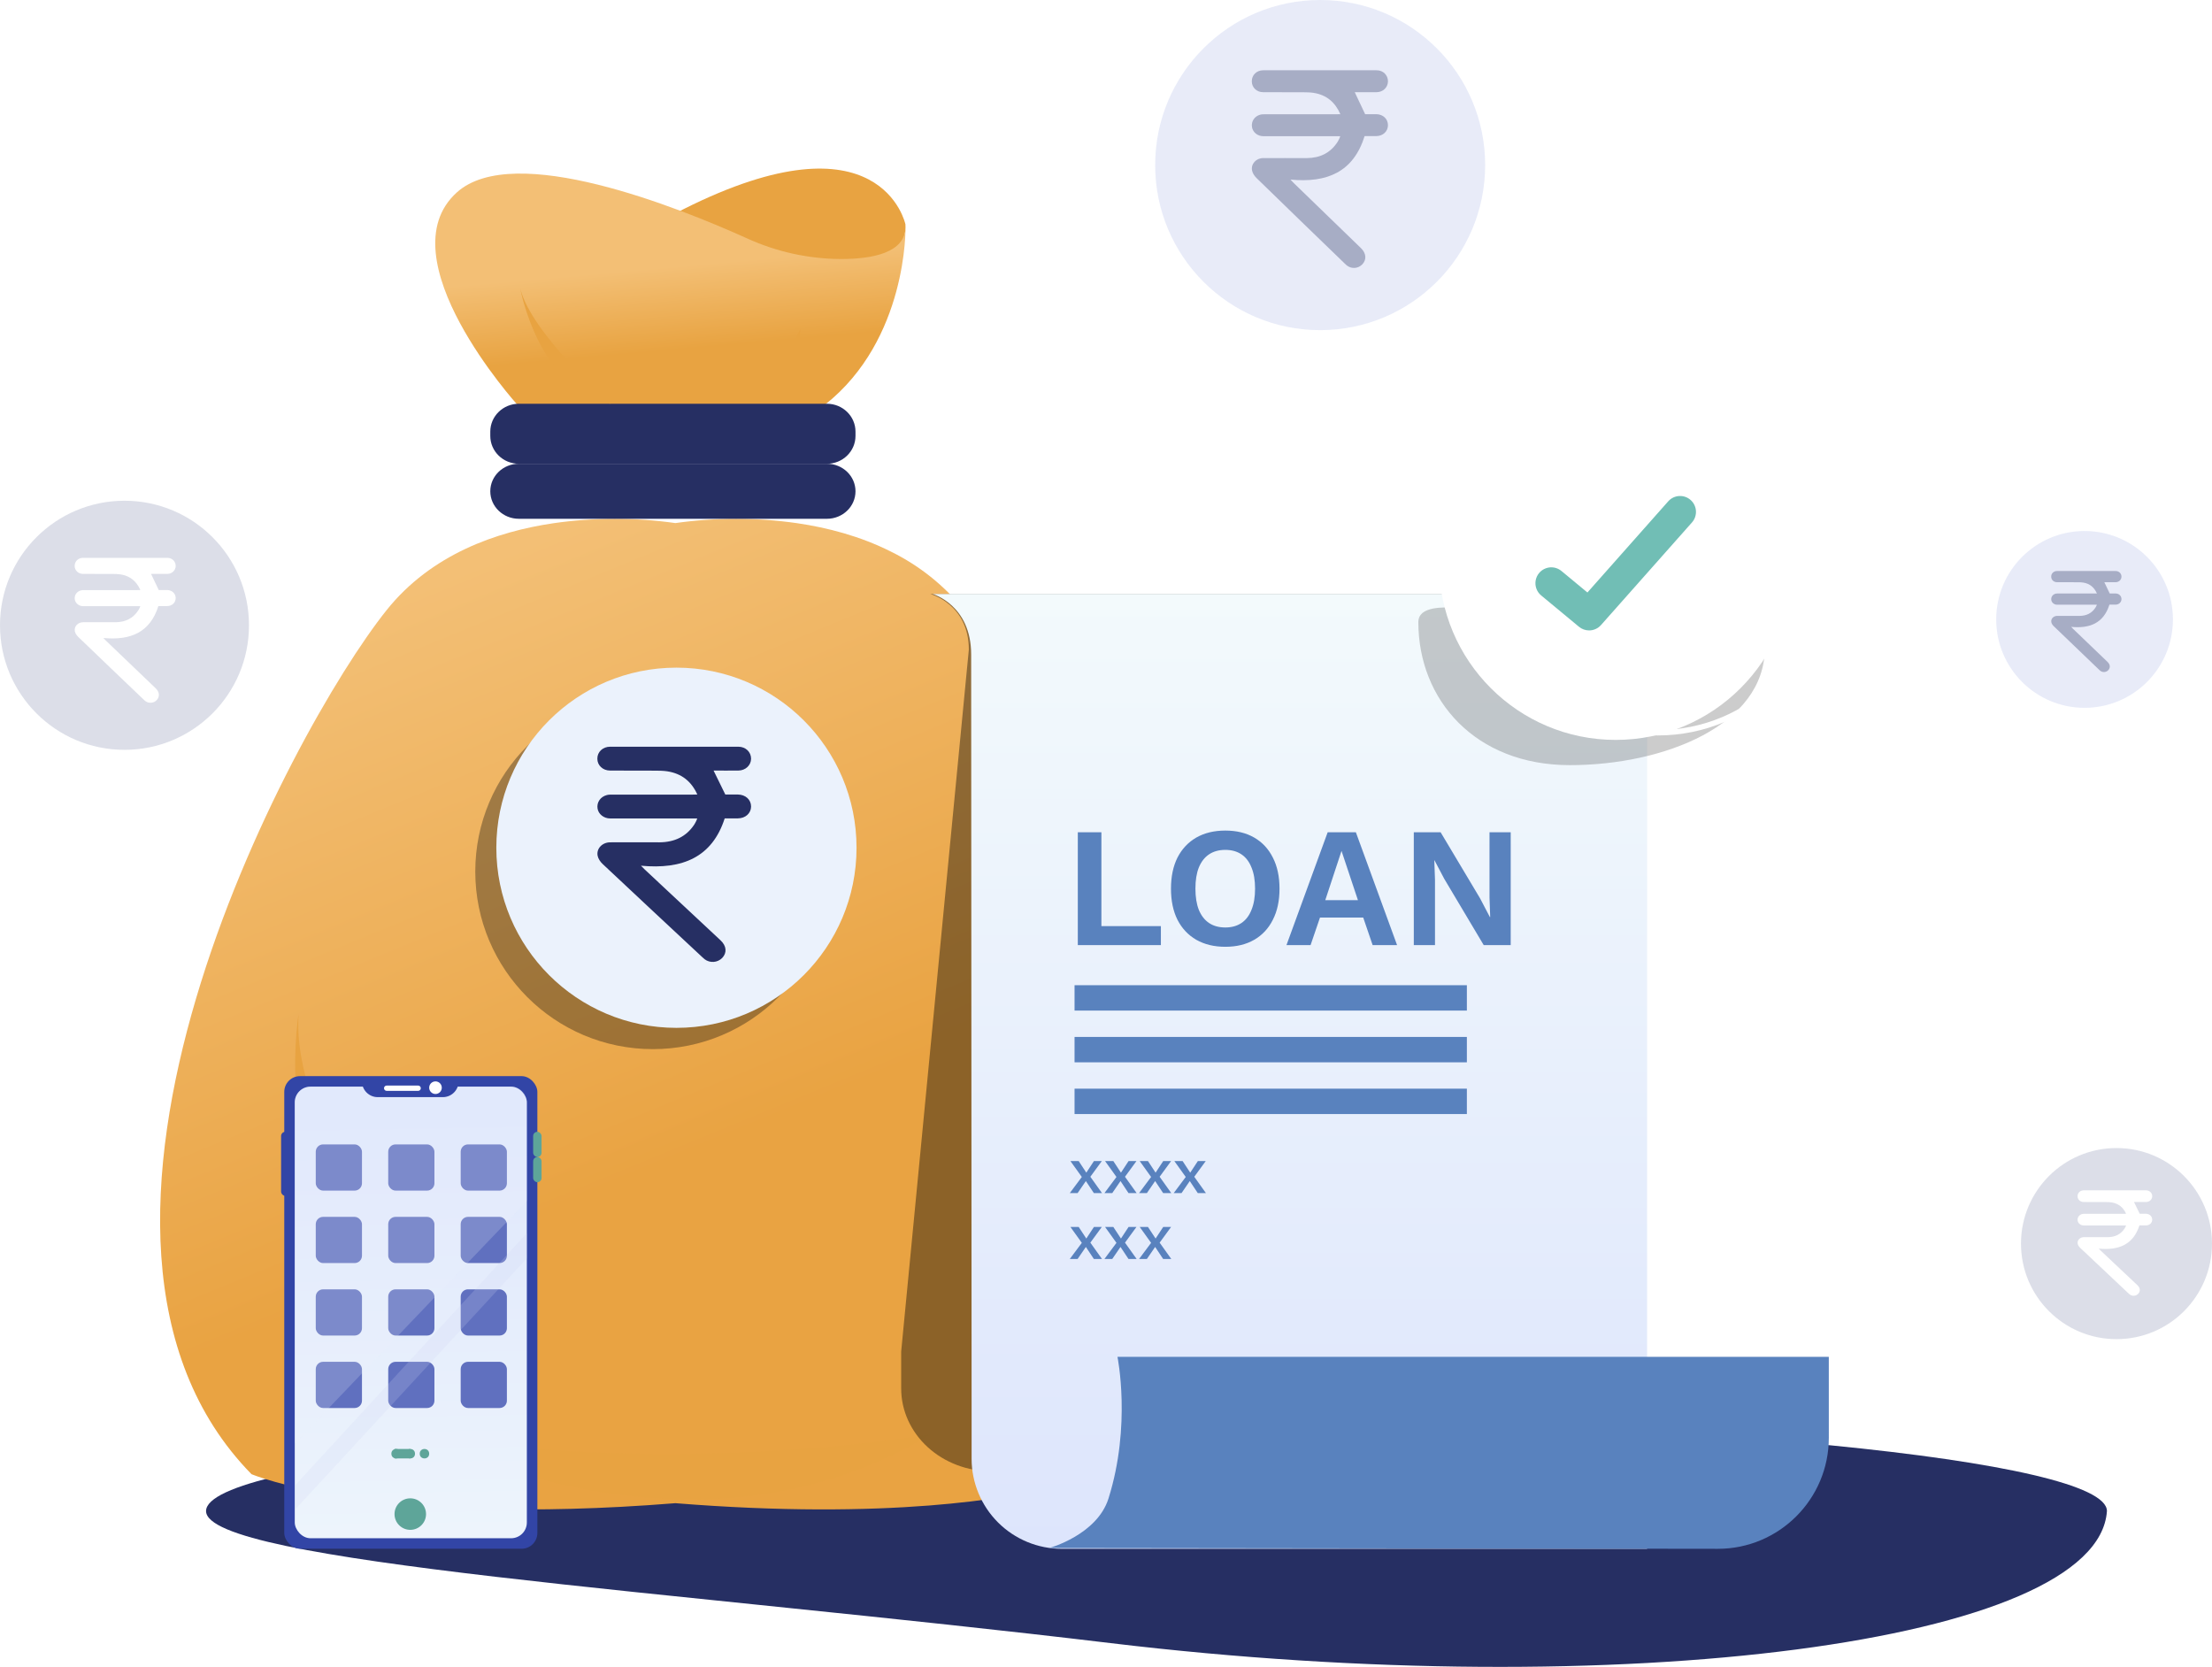
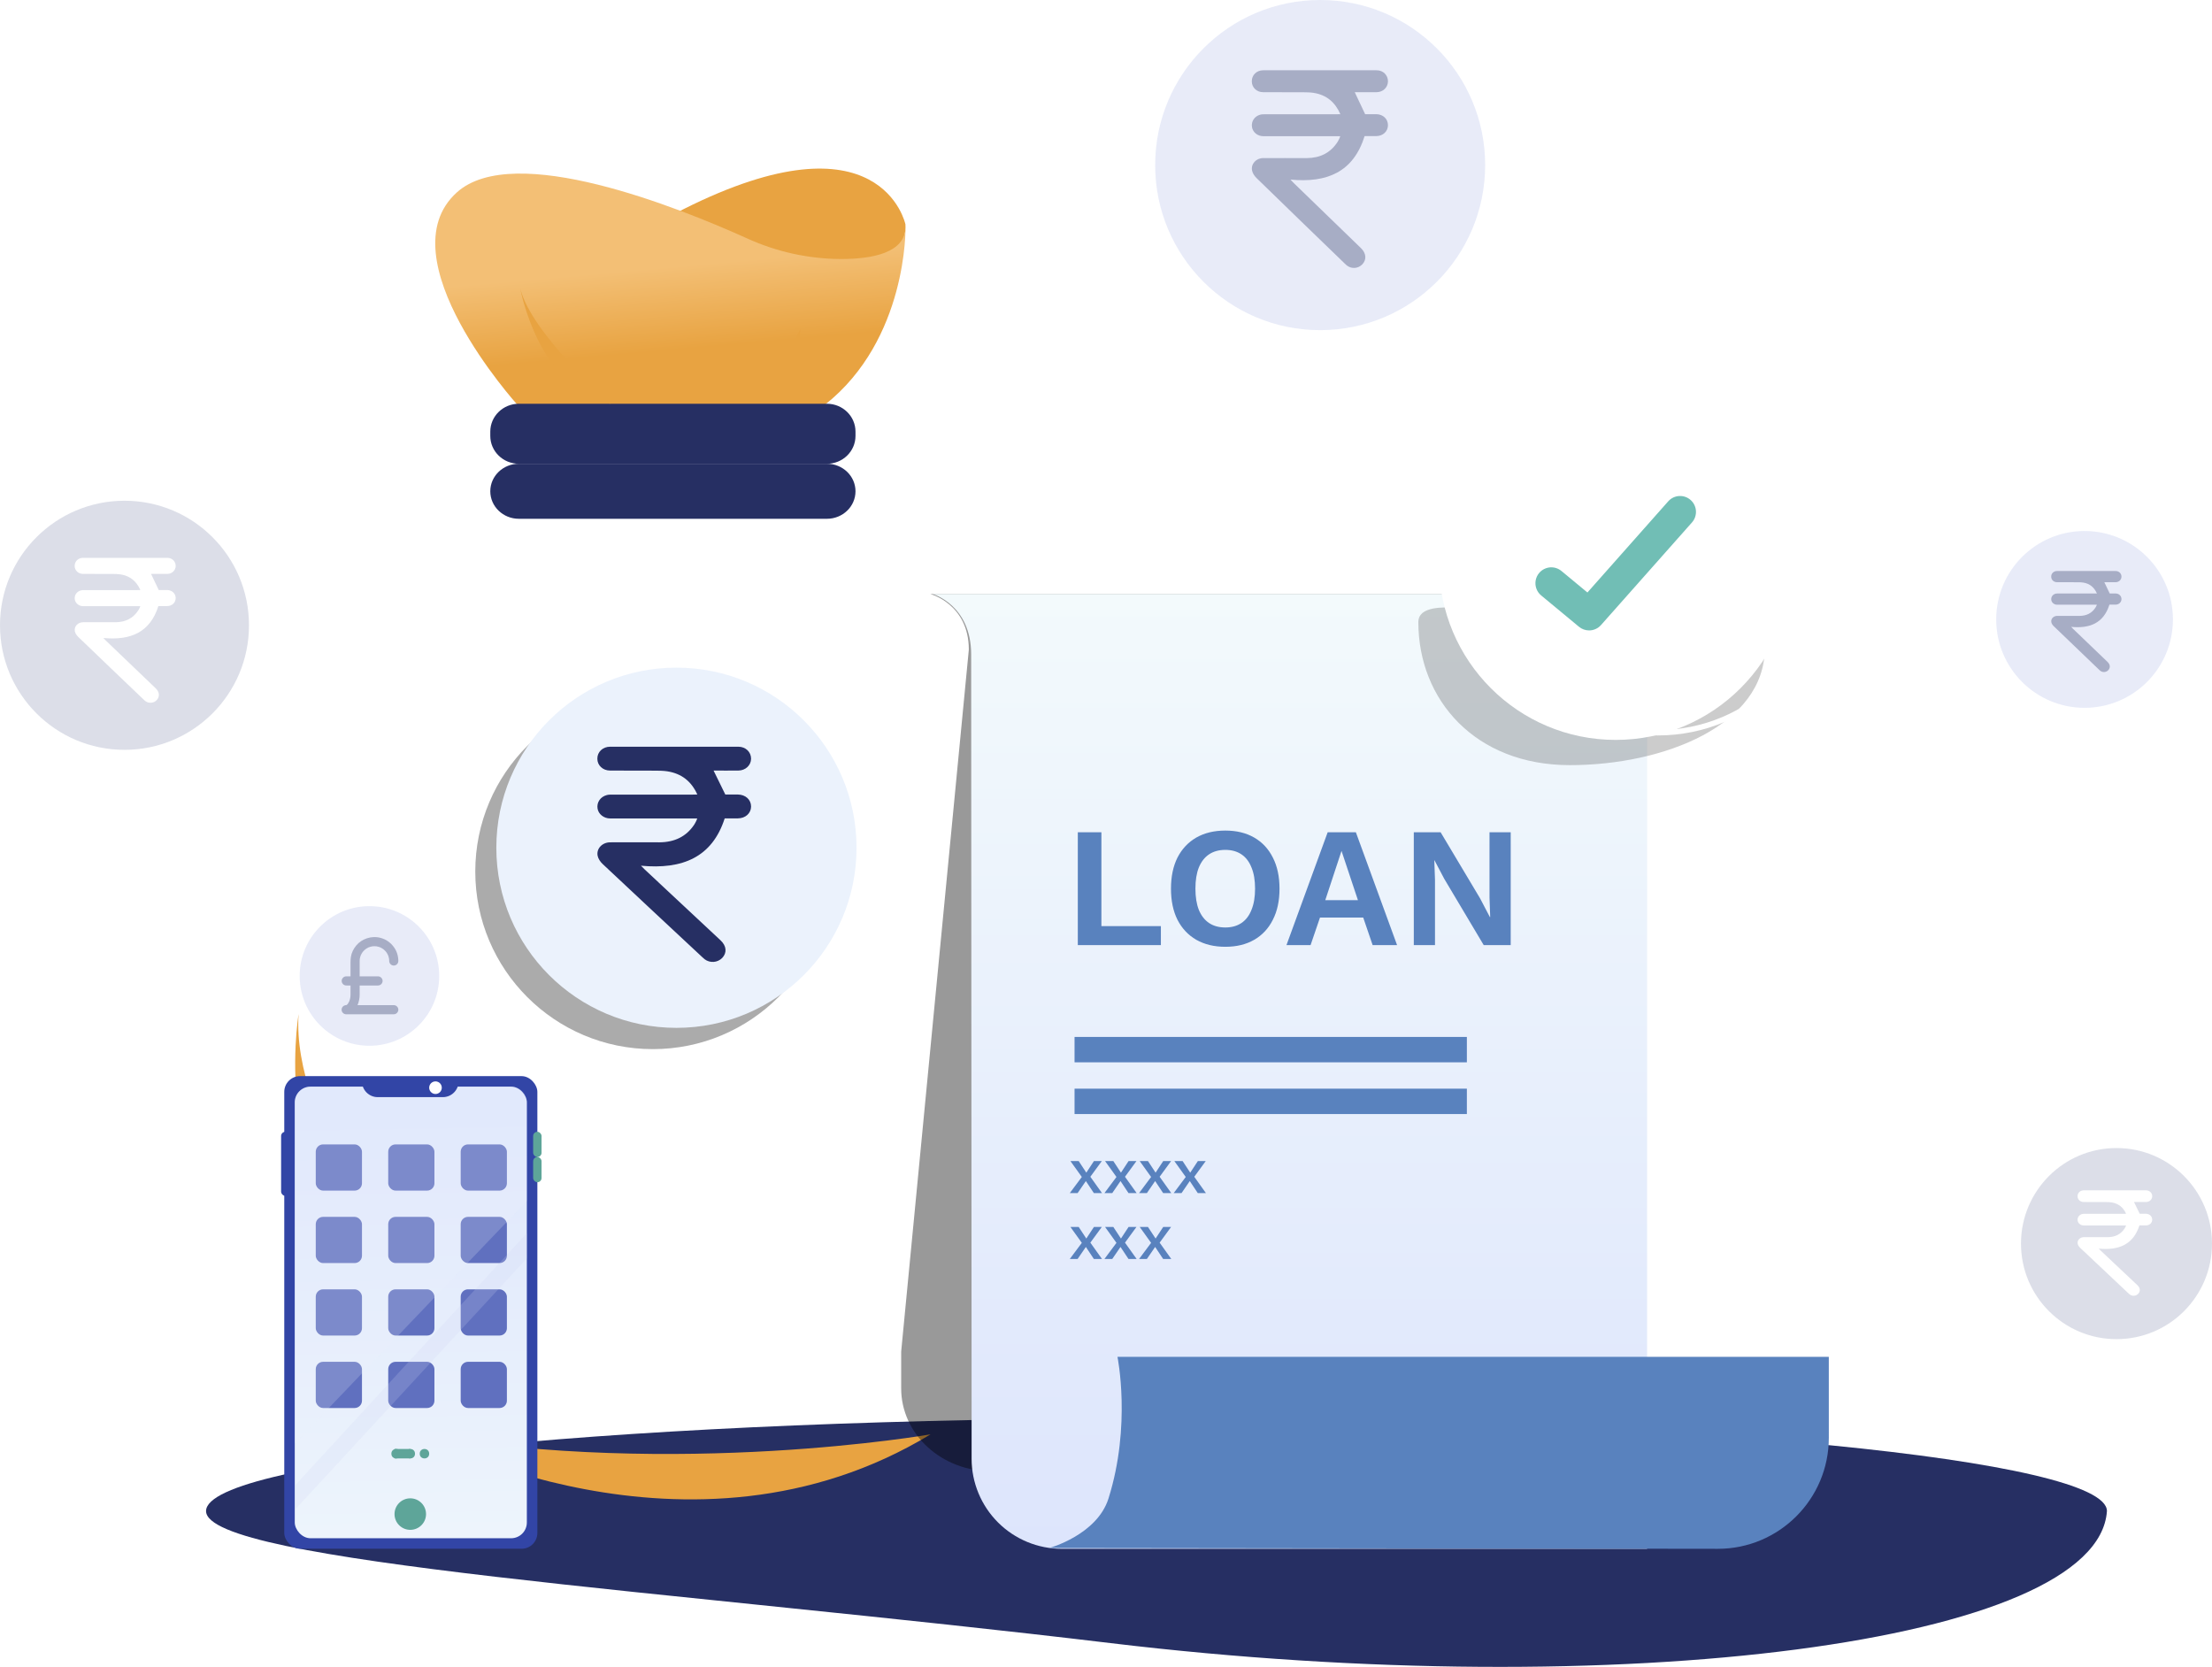
<svg xmlns="http://www.w3.org/2000/svg" fill="none" viewBox="27 37 503.61 379.49">
  <g opacity="0.4">
    <path opacity="0.4" d="M508.864 341.879C520.873 341.879 530.607 332.14 530.607 320.126C530.607 308.111 520.873 298.372 508.864 298.372C496.856 298.372 487.121 308.111 487.121 320.126C487.121 332.14 496.856 341.879 508.864 341.879Z" fill="#24326E" />
    <path d="M511.056 313.331C510.402 311.87 509.326 310.994 507.729 310.744C507.308 310.681 506.875 310.671 506.454 310.671C504.769 310.66 503.094 310.671 501.408 310.66C500.61 310.66 500 310.087 500 309.346C499.989 308.584 500.599 308 501.42 308C506.144 308 510.868 308 515.581 308C516.401 308 517 308.584 517 309.346C516.989 310.076 516.39 310.65 515.592 310.66C514.671 310.671 513.74 310.66 512.853 310.66C513.274 311.537 513.695 312.392 514.15 313.331C514.538 313.331 515.037 313.331 515.536 313.331C516.39 313.341 517 313.905 517 314.677C516.989 315.428 516.379 315.981 515.547 315.991C515.048 315.991 514.549 315.991 514.084 315.991C512.697 320.331 509.415 321.708 504.824 321.27C505.035 321.489 505.134 321.594 505.245 321.698C508.04 324.327 510.834 326.956 513.629 329.595C514.294 330.221 514.35 330.983 513.806 331.557C513.285 332.089 512.453 332.151 511.855 331.692C511.755 331.609 511.655 331.526 511.566 331.432C507.907 327.989 504.236 324.546 500.588 321.082C500.333 320.843 500.1 320.498 500.033 320.175C499.867 319.372 500.544 318.662 501.42 318.662C503.238 318.652 505.046 318.662 506.864 318.662C508.517 318.652 509.825 318.036 510.712 316.69C510.801 316.565 510.857 316.419 510.934 316.283C510.967 316.21 511.001 316.127 511.045 316.002C510.845 316.002 510.69 316.002 510.535 316.002C507.496 316.002 504.458 316.002 501.42 316.002C500.721 316.002 500.122 315.522 500.022 314.896C499.911 314.218 500.333 313.581 501.043 313.394C501.22 313.341 501.42 313.341 501.608 313.341C504.569 313.341 507.541 313.341 510.502 313.341C510.657 313.331 510.812 313.331 511.056 313.331Z" fill="white" />
    <path opacity="0.4" d="M327.563 112.161C348.308 112.161 365.126 95.336 365.126 74.581C365.126 53.825 348.308 37 327.563 37C306.817 37 290 53.825 290 74.581C290 95.336 306.817 112.161 327.563 112.161Z" fill="#7083D4" />
    <path d="M332.161 62.996C330.968 60.257 329.007 58.614 326.095 58.145C325.326 58.027 324.538 58.008 323.769 58.008C320.696 57.988 317.642 58.008 314.568 57.988C313.112 57.988 312 56.912 312 55.523C311.98 54.095 313.092 53 314.589 53C323.203 53 331.817 53 340.412 53C341.908 53 343 54.095 343 55.523C342.98 56.893 341.888 57.968 340.432 57.988C338.753 58.008 337.055 57.988 335.437 57.988C336.206 59.631 336.974 61.235 337.803 62.996C338.511 62.996 339.421 62.996 340.331 62.996C341.888 63.015 343 64.072 343 65.519C342.98 66.927 341.868 67.964 340.351 67.984C339.441 67.984 338.531 67.984 337.682 67.984C335.154 76.121 329.168 78.703 320.797 77.882C321.181 78.293 321.363 78.488 321.565 78.684C326.661 83.613 331.757 88.543 336.853 93.492C338.066 94.665 338.167 96.093 337.176 97.169C336.226 98.167 334.709 98.284 333.617 97.423C333.435 97.267 333.253 97.11 333.091 96.934C326.418 90.479 319.725 84.024 313.072 77.53C312.607 77.08 312.182 76.434 312.061 75.828C311.758 74.322 312.991 72.992 314.589 72.992C317.905 72.972 321.201 72.992 324.517 72.992C327.53 72.972 329.917 71.818 331.534 69.294C331.696 69.06 331.797 68.786 331.939 68.531C331.999 68.395 332.06 68.238 332.141 68.003C331.777 68.003 331.494 68.003 331.211 68.003C325.67 68.003 320.129 68.003 314.589 68.003C313.315 68.003 312.223 67.104 312.041 65.93C311.838 64.658 312.607 63.465 313.901 63.113C314.225 63.015 314.589 63.015 314.932 63.015C320.332 63.015 325.751 63.015 331.15 63.015C331.433 62.996 331.716 62.996 332.161 62.996Z" fill="#24326E" />
    <path opacity="0.4" d="M55.343 207.713C70.997 207.713 83.686 195.017 83.686 179.356C83.686 163.696 70.997 151 55.343 151C39.69 151 27 163.696 27 179.356C27 195.017 39.69 207.713 55.343 207.713Z" fill="#24326E" />
    <path d="M58.958 171.33C58.073 169.322 56.618 168.117 54.457 167.773C53.887 167.687 53.302 167.672 52.732 167.672C50.452 167.658 48.186 167.672 45.906 167.658C44.825 167.658 44 166.869 44 165.85C43.985 164.803 44.81 164 45.921 164C52.312 164 58.703 164 65.08 164C66.19 164 67 164.803 67 165.85C66.985 166.855 66.175 167.644 65.095 167.658C63.849 167.672 62.589 167.658 61.389 167.658C61.959 168.863 62.529 170.039 63.144 171.33C63.669 171.33 64.344 171.33 65.02 171.33C66.175 171.345 67 172.119 67 173.181C66.985 174.214 66.16 174.974 65.035 174.988C64.359 174.988 63.684 174.988 63.054 174.988C61.179 180.956 56.738 182.849 50.527 182.247C50.812 182.548 50.947 182.691 51.097 182.835C54.877 186.45 58.658 190.065 62.439 193.694C63.339 194.554 63.414 195.602 62.679 196.391C61.974 197.122 60.849 197.208 60.038 196.577C59.904 196.462 59.769 196.348 59.648 196.218C54.697 191.485 49.731 186.751 44.795 181.988C44.45 181.658 44.135 181.185 44.045 180.74C43.82 179.636 44.735 178.66 45.921 178.66C48.381 178.646 50.827 178.66 53.287 178.66C55.523 178.646 57.293 177.8 58.493 175.949C58.613 175.777 58.688 175.576 58.793 175.39C58.838 175.289 58.883 175.175 58.943 175.002C58.673 175.002 58.463 175.002 58.253 175.002C54.142 175.002 50.032 175.002 45.921 175.002C44.975 175.002 44.165 174.343 44.03 173.482C43.88 172.55 44.45 171.674 45.41 171.416C45.651 171.345 45.921 171.345 46.176 171.345C50.181 171.345 54.202 171.345 58.208 171.345C58.418 171.33 58.628 171.33 58.958 171.33Z" fill="white" />
    <path opacity="0.4" d="M111.112 275.083C119.884 275.083 126.995 267.968 126.995 259.192C126.995 250.415 119.884 243.301 111.112 243.301C102.34 243.301 95.228 250.415 95.228 259.192C95.228 267.968 102.34 275.083 111.112 275.083Z" fill="#7083D4" />
    <path fill-rule="evenodd" clip-rule="evenodd" d="M115.213 265.836H116.651C117.218 265.836 117.691 266.31 117.691 266.877C117.691 267.444 117.218 267.917 116.651 267.917H116.42H114.1H110.527H107.247H105.816C105.814 267.917 105.812 267.917 105.81 267.917V267.917C105.243 267.917 104.77 267.444 104.77 266.877C104.77 266.306 105.243 265.841 105.81 265.836C105.812 265.836 105.814 265.836 105.815 265.836C105.831 265.832 105.847 265.828 105.863 265.823C105.903 265.801 105.941 265.778 105.979 265.753C106.057 265.683 106.13 265.608 106.198 265.529C106.319 265.356 106.422 265.172 106.51 264.98C106.632 264.663 106.717 264.334 106.772 263.999C106.815 263.585 106.811 263.164 106.807 262.746C106.806 262.622 106.804 262.499 106.804 262.376V261.362H105.83C105.263 261.362 104.79 260.889 104.79 260.322C104.79 259.755 105.263 259.281 105.83 259.281H106.804V258.959V256.087C106.804 255.675 106.827 255.274 106.888 254.864C107.035 253.882 107.501 252.976 108.136 252.222C108.767 251.474 109.623 250.926 110.547 250.614C111.024 250.452 111.536 250.368 112.039 250.346C112.607 250.321 113.196 250.39 113.742 250.549C114.278 250.705 114.81 250.94 115.27 251.259C115.53 251.44 115.785 251.636 116.015 251.855C116.246 252.077 116.443 252.322 116.638 252.576C117.331 253.483 117.687 254.648 117.691 255.784C117.693 256.351 117.216 256.825 116.651 256.825C116.082 256.825 115.612 256.351 115.61 255.784C115.61 255.633 115.602 255.483 115.587 255.333C115.537 255.04 115.459 254.753 115.353 254.475C115.231 254.212 115.085 253.962 114.915 253.727C114.732 253.504 114.527 253.3 114.305 253.117C114.07 252.947 113.82 252.801 113.557 252.679C113.279 252.573 112.993 252.495 112.699 252.445C112.398 252.415 112.096 252.415 111.795 252.445C111.502 252.495 111.216 252.573 110.939 252.679C110.676 252.8 110.425 252.947 110.19 253.117C109.968 253.3 109.764 253.504 109.581 253.726C109.411 253.962 109.264 254.212 109.142 254.476C109.036 254.754 108.958 255.041 108.908 255.334C108.894 255.475 108.886 255.616 108.885 255.758C108.884 256.182 108.885 256.605 108.885 257.029C108.885 257.237 108.885 257.444 108.885 257.651V259.281H111.107H113.066C113.633 259.281 114.107 259.755 114.107 260.322C114.107 260.889 113.633 261.362 113.066 261.362H111.353H108.885V263.406C108.885 264.235 108.728 265.074 108.398 265.836H111.934H115.213Z" fill="#24326E" />
    <path opacity="0.4" d="M501.596 198.148C512.707 198.148 521.714 189.137 521.714 178.021C521.714 166.905 512.707 157.894 501.596 157.894C490.486 157.894 481.479 166.905 481.479 178.021C481.479 189.137 490.486 198.148 501.596 198.148Z" fill="#7083D4" />
    <path d="M504.406 172.109C503.79 170.709 502.778 169.869 501.275 169.629C500.878 169.569 500.471 169.559 500.074 169.559C498.488 169.549 496.912 169.559 495.326 169.549C494.574 169.549 494 169 494 168.29C493.99 167.56 494.564 167 495.336 167C499.782 167 504.228 167 508.664 167C509.436 167 510 167.56 510 168.29C509.99 168.99 509.426 169.539 508.675 169.549C507.808 169.559 506.932 169.549 506.097 169.549C506.493 170.389 506.89 171.209 507.318 172.109C507.683 172.109 508.153 172.109 508.622 172.109C509.426 172.119 510 172.659 510 173.399C509.99 174.119 509.416 174.648 508.633 174.658C508.163 174.658 507.693 174.658 507.255 174.658C505.95 178.818 502.861 180.137 498.54 179.717C498.739 179.927 498.832 180.027 498.937 180.127C501.567 182.647 504.197 185.166 506.827 187.696C507.453 188.296 507.506 189.025 506.994 189.575C506.504 190.085 505.721 190.145 505.157 189.705C505.063 189.625 504.969 189.545 504.886 189.455C501.442 186.156 497.987 182.857 494.553 179.537C494.313 179.307 494.094 178.977 494.031 178.668C493.875 177.898 494.512 177.218 495.336 177.218C497.048 177.208 498.749 177.218 500.461 177.218C502.016 177.208 503.247 176.618 504.082 175.328C504.166 175.208 504.218 175.068 504.291 174.938C504.322 174.868 504.354 174.788 504.395 174.668C504.207 174.668 504.061 174.668 503.915 174.668C501.056 174.668 498.196 174.668 495.336 174.668C494.679 174.668 494.115 174.208 494.021 173.609C493.917 172.959 494.313 172.349 494.981 172.169C495.148 172.119 495.336 172.119 495.513 172.119C498.3 172.119 501.097 172.119 503.884 172.119C504.03 172.109 504.176 172.109 504.406 172.109Z" fill="#24326E" />
  </g>
  <path d="M279.887 411.087C395.603 424.981 504.665 411.087 506.69 381.018C506.69 369.332 410.587 359.858 292.038 359.858C173.488 359.858 73.914 369.332 73.914 381.018C73.914 392.704 180.951 399.208 279.887 411.087Z" fill="#262F63" />
  <rect x="41.94" y="310.593" width="8.149" height="57.815" stroke="white" />
  <rect x="56.316" y="332.813" width="8.149" height="35.596" stroke="white" />
  <rect x="70.693" y="301.442" width="8.149" height="66.964" stroke="white" />
  <rect x="85.07" y="287.064" width="8.149" height="81.341" stroke="white" />
-   <path d="M277.277 372.62C277.277 372.62 265.367 377.641 238.595 379.752C223.939 380.894 204.824 381.155 180.767 379.226C112.773 384.685 84.258 372.62 84.258 372.62C31.519 318.768 93.047 203.384 115.022 175.902C125.18 163.207 140.023 158.024 153.055 156.114C162.245 154.796 171.575 154.788 180.767 156.089C189.961 154.788 199.293 154.796 208.485 156.114C215.415 157.128 222.861 159.067 229.834 162.582C236.295 165.756 241.986 170.302 246.508 175.902C268.488 203.384 330.016 318.768 277.277 372.62Z" fill="url(#paint0_linear_2914_136)" />
  <path d="M233.141 88.074C233.141 88.074 227.683 61.956 182.535 84.659C137.386 107.362 222.915 102.22 222.915 102.22C222.915 102.22 233.697 95.698 233.141 88.074Z" fill="#E8A341" />
  <path d="M144.777 129.132C144.777 129.132 114.507 95.646 131.026 80.79C143.983 69.149 181.488 84.237 197.07 91.264C203.786 94.333 211.08 95.938 218.466 95.971C225.727 95.971 233.022 94.529 233.16 88.757C233.16 88.757 233.653 114.26 214.826 129.137C195.999 144.013 144.777 129.132 144.777 129.132Z" fill="url(#paint1_linear_2914_136)" />
  <path d="M179.629 134.764C179.629 134.764 202.286 127.076 209.243 111.83C209.243 111.83 208.964 126.52 198.112 132.34C187.259 138.161 179.629 134.764 179.629 134.764Z" fill="#E8A341" />
  <path d="M215.264 128.919H145.134C141.539 128.919 138.625 131.76 138.625 135.264V136.242C138.625 139.746 141.539 142.587 145.134 142.587H215.264C218.859 142.587 221.773 139.746 221.773 136.242V135.264C221.773 131.76 218.859 128.919 215.264 128.919Z" fill="#262F63" />
  <path d="M122.678 363.556C122.678 363.556 183.945 396.872 238.857 363.556C238.857 363.556 181.214 373.606 122.678 363.556Z" fill="#E8A341" />
  <path d="M145.457 102.72C145.457 102.72 149.556 125.507 165.959 128.917C165.959 128.917 147.921 112.819 145.457 102.72Z" fill="#E8A341" />
  <path d="M94.982 267.877C94.982 267.877 87.444 312.909 119.261 324.828C119.261 324.828 93.307 292.485 94.982 267.877Z" fill="#E8A341" />
  <path opacity="0.34" d="M175.642 275.852C197.974 275.852 216.077 257.749 216.077 235.417C216.077 213.086 197.974 194.982 175.642 194.982C153.31 194.982 135.207 213.086 135.207 235.417C135.207 257.749 153.31 275.852 175.642 275.852Z" fill="#0A0A0A" />
  <path d="M215.267 142.582H145.131C141.538 142.582 138.625 145.387 138.625 148.847C138.625 152.306 141.538 155.111 145.131 155.111H215.267C218.86 155.111 221.773 152.306 221.773 148.847C221.773 145.387 218.86 142.582 215.267 142.582Z" fill="#262F63" />
  <path d="M181.004 271.009C203.651 271.009 222.009 252.651 222.009 230.004C222.009 207.358 203.651 189 181.004 189C158.358 189 140 207.358 140 230.004C140 252.651 158.358 271.009 181.004 271.009Z" fill="#EBF2FC" />
  <path d="M185.763 217.884C184.416 214.902 182.201 213.113 178.913 212.602C178.046 212.474 177.155 212.453 176.288 212.453C172.818 212.431 169.37 212.453 165.9 212.431C164.256 212.431 163 211.26 163 209.748C162.977 208.193 164.233 207 165.923 207C175.649 207 185.375 207 195.078 207C196.767 207 198 208.193 198 209.748C197.977 211.239 196.744 212.41 195.1 212.431C193.206 212.453 191.288 212.431 189.461 212.431C190.329 214.221 191.196 215.967 192.132 217.884C192.932 217.884 193.959 217.884 194.986 217.884C196.744 217.906 198 219.056 198 220.632C197.977 222.166 196.721 223.294 195.009 223.316C193.982 223.316 192.954 223.316 191.995 223.316C189.142 232.176 182.384 234.988 172.932 234.093C173.366 234.541 173.571 234.754 173.799 234.967C179.553 240.334 185.306 245.702 191.059 251.091C192.429 252.369 192.543 253.924 191.425 255.095C190.352 256.181 188.639 256.309 187.406 255.372C187.201 255.202 186.996 255.031 186.813 254.84C179.279 247.811 171.722 240.782 164.21 233.71C163.685 233.22 163.206 232.517 163.069 231.857C162.726 230.217 164.119 228.768 165.923 228.768C169.667 228.747 173.388 228.768 177.133 228.768C180.534 228.747 183.228 227.491 185.055 224.743C185.238 224.487 185.352 224.189 185.512 223.912C185.58 223.763 185.649 223.593 185.74 223.337C185.329 223.337 185.009 223.337 184.69 223.337C178.434 223.337 172.178 223.337 165.923 223.337C164.484 223.337 163.251 222.357 163.046 221.079C162.818 219.695 163.685 218.395 165.146 218.012C165.512 217.906 165.923 217.906 166.311 217.906C172.407 217.906 178.525 217.906 184.621 217.906C184.941 217.884 185.26 217.884 185.763 217.884Z" fill="#262F63" />
  <path opacity="0.4" d="M386.135 371.963H252.729C247.283 371.97 242.057 369.99 238.202 366.458C234.347 362.926 232.178 358.132 232.174 353.131V344.702L247.574 184.891C247.574 174.512 238.822 172.241 238.822 172.241L354.978 172.241C372.192 172.241 386.147 185.055 386.147 200.861L386.135 371.963Z" fill="black" />
  <path d="M401.992 389.609H268.739C263.299 389.617 258.079 387.461 254.229 383.617C250.378 379.773 248.212 374.555 248.207 369.113V359.939L248.108 186.009C248.108 174.712 239.365 172.241 239.365 172.241H370.871C388.066 172.241 402.005 186.187 402.005 203.39L401.992 389.609Z" fill="url(#paint2_linear_2914_136)" />
  <path d="M360.964 273.076H271.646V278.853H360.964V273.076Z" fill="#5982BE" />
-   <path d="M360.964 261.299H271.646V267.076H360.964V261.299Z" fill="#5982BE" />
  <path d="M360.964 284.854H271.646V290.631H360.964V284.854Z" fill="#5982BE" />
  <path d="M443.367 345.911H281.417C281.417 345.911 284.617 361.498 279.37 378.165C276.763 386.446 265.916 389.424 265.916 389.424L418.103 389.615C432.057 389.615 443.369 378.299 443.371 364.339L443.367 345.911Z" fill="#5982BE" />
  <path d="M277.757 247.844H291.299V252.163H272.387V226.481H277.757V247.844ZM305.974 226.092C308.516 226.092 310.708 226.624 312.55 227.687C314.391 228.751 315.805 230.269 316.791 232.24C317.803 234.212 318.309 236.572 318.309 239.322C318.309 242.072 317.803 244.433 316.791 246.404C315.805 248.376 314.391 249.893 312.55 250.957C310.708 252.02 308.516 252.552 305.974 252.552C303.431 252.552 301.226 252.02 299.358 250.957C297.517 249.893 296.09 248.376 295.078 246.404C294.092 244.433 293.599 242.072 293.599 239.322C293.599 236.572 294.092 234.212 295.078 232.24C296.09 230.269 297.517 228.751 299.358 227.687C301.226 226.624 303.431 226.092 305.974 226.092ZM305.974 230.489C304.521 230.489 303.289 230.826 302.277 231.501C301.265 232.175 300.487 233.174 299.942 234.497C299.423 235.794 299.164 237.402 299.164 239.322C299.164 241.216 299.423 242.824 299.942 244.147C300.487 245.47 301.265 246.469 302.277 247.143C303.289 247.818 304.521 248.155 305.974 248.155C307.4 248.155 308.62 247.818 309.631 247.143C310.643 246.469 311.408 245.47 311.927 244.147C312.472 242.824 312.744 241.216 312.744 239.322C312.744 237.402 312.472 235.794 311.927 234.497C311.408 233.174 310.643 232.175 309.631 231.501C308.62 230.826 307.4 230.489 305.974 230.489ZM345.072 252.163H339.508L337.368 245.898H327.523L325.383 252.163H319.896L329.274 226.481H335.694L345.072 252.163ZM328.729 241.929H336.161L332.426 230.722L328.729 241.929ZM370.945 226.481V252.163H364.797L355.808 237.065L353.59 232.863H353.551L353.707 237.299V252.163H348.882V226.481H354.991L363.98 241.54L366.198 245.781H366.275L366.12 241.346V226.481H370.945Z" fill="#5982BE" />
  <path d="M272.586 301.335L274.322 303.976L276.059 301.335H277.853L275.241 304.91L277.897 308.631H276.044L274.22 305.888L272.338 308.631H270.557L273.301 304.954L270.703 301.335H272.586ZM280.472 301.335L282.209 303.976L283.945 301.335H285.74L283.128 304.91L285.784 308.631H283.931L282.107 305.888L280.224 308.631H278.444L281.187 304.954L278.59 301.335H280.472ZM288.359 301.335L290.095 303.976L291.832 301.335H293.627L291.015 304.91L293.67 308.631H291.817L289.993 305.888L288.111 308.631H286.331L289.074 304.954L286.477 301.335H288.359ZM296.246 301.335L297.982 303.976L299.719 301.335H301.513L298.901 304.91L301.557 308.631H299.704L297.88 305.888L295.998 308.631H294.217L296.961 304.954L294.363 301.335H296.246ZM272.586 316.335L274.322 318.976L276.059 316.335H277.853L275.241 319.91L277.897 323.631H276.044L274.22 320.888L272.338 323.631H270.557L273.301 319.954L270.703 316.335H272.586ZM280.472 316.335L282.209 318.976L283.945 316.335H285.74L283.128 319.91L285.784 323.631H283.931L282.107 320.888L280.224 323.631H278.444L281.187 319.954L278.59 316.335H280.472ZM288.359 316.335L290.095 318.976L291.832 316.335H293.627L291.015 319.91L293.67 323.631H291.817L289.993 320.888L288.111 323.631H286.331L289.074 319.954L286.477 316.335H288.359Z" fill="#5982BE" />
  <g opacity="0.2" filter="url(#filter0_d_2914_136)">
    <path d="M428.799 180.524C428.799 198.035 405.931 207.195 384.401 207.195C362.872 207.195 349.916 192.351 349.916 174.617C349.916 163.792 400.742 183.993 377.293 171.209C398.822 171.209 428.799 163.012 428.799 180.524Z" fill="black" />
  </g>
  <path d="M394.85 205.453C417.058 205.453 435.061 187.441 435.061 165.223C435.061 143.005 417.058 124.993 394.85 124.993C372.642 124.993 354.639 143.005 354.639 165.223C354.639 187.441 372.642 205.453 394.85 205.453Z" fill="white" />
  <path d="M442.757 165.501C442.757 186.668 425.598 203.826 404.432 203.826C383.266 203.826 366.107 186.668 366.107 165.501C366.107 144.335 383.266 127.177 404.432 127.177C425.598 127.177 442.757 144.335 442.757 165.501Z" stroke="white" stroke-width="1.223" />
  <path d="M388.794 180.524C387.953 180.525 387.137 180.232 386.49 179.694L377.914 172.59C376.902 171.771 376.408 170.471 376.621 169.186C376.834 167.902 377.72 166.831 378.941 166.382C380.163 165.933 381.531 166.175 382.525 167.016L388.41 171.891L406.804 151.139C408.13 149.644 410.416 149.507 411.91 150.833C413.404 152.16 413.541 154.447 412.216 155.941L391.502 179.307C390.816 180.083 389.829 180.526 388.794 180.524Z" fill="#71BEB5" />
  <rect x="91.719" y="282" width="57.624" height="107.598" rx="3.587" fill="#3245A6" />
  <rect x="94.107" y="284.392" width="52.842" height="102.816" rx="3.587" fill="url(#paint3_linear_2914_136)" />
  <rect x="98.889" y="297.542" width="10.521" height="10.521" rx="1.674" fill="#6070BF" />
  <rect x="98.889" y="330.538" width="10.521" height="10.521" rx="1.674" fill="#6070BF" />
  <rect x="98.889" y="314.04" width="10.521" height="10.521" rx="1.674" fill="#6070BF" />
  <rect x="98.889" y="347.037" width="10.521" height="10.521" rx="1.674" fill="#6070BF" />
  <rect x="115.387" y="297.542" width="10.521" height="10.521" rx="1.674" fill="#6070BF" />
  <rect x="115.387" y="330.538" width="10.521" height="10.521" rx="1.674" fill="#6070BF" />
  <rect x="115.387" y="314.04" width="10.521" height="10.521" rx="1.674" fill="#6070BF" />
  <rect x="115.387" y="347.037" width="10.521" height="10.521" rx="1.674" fill="#6070BF" />
  <rect x="131.885" y="297.542" width="10.521" height="10.521" rx="1.674" fill="#6070BF" />
  <rect x="131.885" y="330.538" width="10.521" height="10.521" rx="1.674" fill="#6070BF" />
  <rect x="131.885" y="314.04" width="10.521" height="10.521" rx="1.674" fill="#6070BF" />
  <rect x="131.885" y="347.037" width="10.521" height="10.521" rx="1.674" fill="#6070BF" />
  <path opacity="0.2" fill-rule="evenodd" clip-rule="evenodd" d="M146.95 310.421V287.977C146.95 285.996 145.344 284.391 143.363 284.391H97.694C95.713 284.391 94.107 285.996 94.107 287.977V365.665L146.95 310.421Z" fill="#ECF3FC" />
  <path d="M109.412 283.195H131.41V283.195C131.41 285.176 129.804 286.782 127.823 286.782H112.999C111.018 286.782 109.412 285.176 109.412 283.195V283.195Z" fill="#3245A6" />
  <circle cx="126.148" cy="284.63" r="1.435" fill="white" />
-   <line x1="122.203" y1="284.749" x2="115.03" y2="284.749" stroke="white" stroke-width="1.196" stroke-linecap="round" />
  <rect x="91" y="294.673" width="1.913" height="14.585" rx="0.956" fill="#3245A6" />
  <rect x="148.385" y="294.673" width="1.913" height="5.739" rx="0.956" fill="#5EA599" />
  <rect x="148.385" y="300.411" width="1.913" height="5.739" rx="0.956" fill="#5EA599" />
  <circle cx="120.409" cy="381.707" r="3.587" fill="#5EA599" />
  <circle cx="117.181" cy="367.959" r="1.076" fill="#5EA599" />
  <circle cx="120.41" cy="367.959" r="1.076" fill="#5EA599" />
  <circle cx="123.637" cy="367.959" r="1.076" fill="#5EA599" />
  <path opacity="0.2" d="M94.228 375.133L146.951 317.747V323.486L94.228 380.632V375.133Z" fill="#CED4F2" />
  <rect x="116.822" y="366.883" width="3.587" height="2.152" fill="#5EA599" />
  <defs>
    <filter id="filter0_d_2914_136" x="345.916" y="169.293" width="86.883" height="45.902" color-interpolation-filters="sRGB">
      <feFlood flood-opacity="0" result="BackgroundImageFix" />
      <feColorMatrix in="SourceAlpha" type="matrix" values="0 0 0 0 0 0 0 0 0 0 0 0 0 0 0 0 0 0 127 0" result="hardAlpha" />
      <feOffset dy="4" />
      <feGaussianBlur stdDeviation="2" />
      <feComposite in2="hardAlpha" operator="out" />
      <feColorMatrix type="matrix" values="0 0 0 0 0 0 0 0 0 0 0 0 0 0 0 0 0 0 0.25 0" />
      <feBlend mode="normal" in2="BackgroundImageFix" result="effect1_dropShadow_2914_136" />
      <feBlend mode="normal" in="SourceGraphic" in2="effect1_dropShadow_2914_136" result="shape" />
    </filter>
    <linearGradient id="paint0_linear_2914_136" x1="180.767" y1="301.192" x2="126.456" y2="169.22" gradientUnits="userSpaceOnUse">
      <stop stop-color="#E9A342" />
      <stop offset="1" stop-color="#F3BF75" />
    </linearGradient>
    <linearGradient id="paint1_linear_2914_136" x1="183.955" y1="116.366" x2="182.24" y2="97.127" gradientUnits="userSpaceOnUse">
      <stop stop-color="#E8A341" />
      <stop offset="0.98" stop-color="#F3BF75" />
    </linearGradient>
    <linearGradient id="paint2_linear_2914_136" x1="320.685" y1="172.241" x2="320.685" y2="389.609" gradientUnits="userSpaceOnUse">
      <stop stop-color="#F3FAFC" />
      <stop offset="1" stop-color="#DDE5FC" />
    </linearGradient>
    <linearGradient id="paint3_linear_2914_136" x1="120.532" y1="290.438" x2="122.847" y2="431.433" gradientUnits="userSpaceOnUse">
      <stop stop-color="#DFE7FC" />
      <stop offset="0.98" stop-color="#F3FAFC" />
    </linearGradient>
  </defs>
</svg>